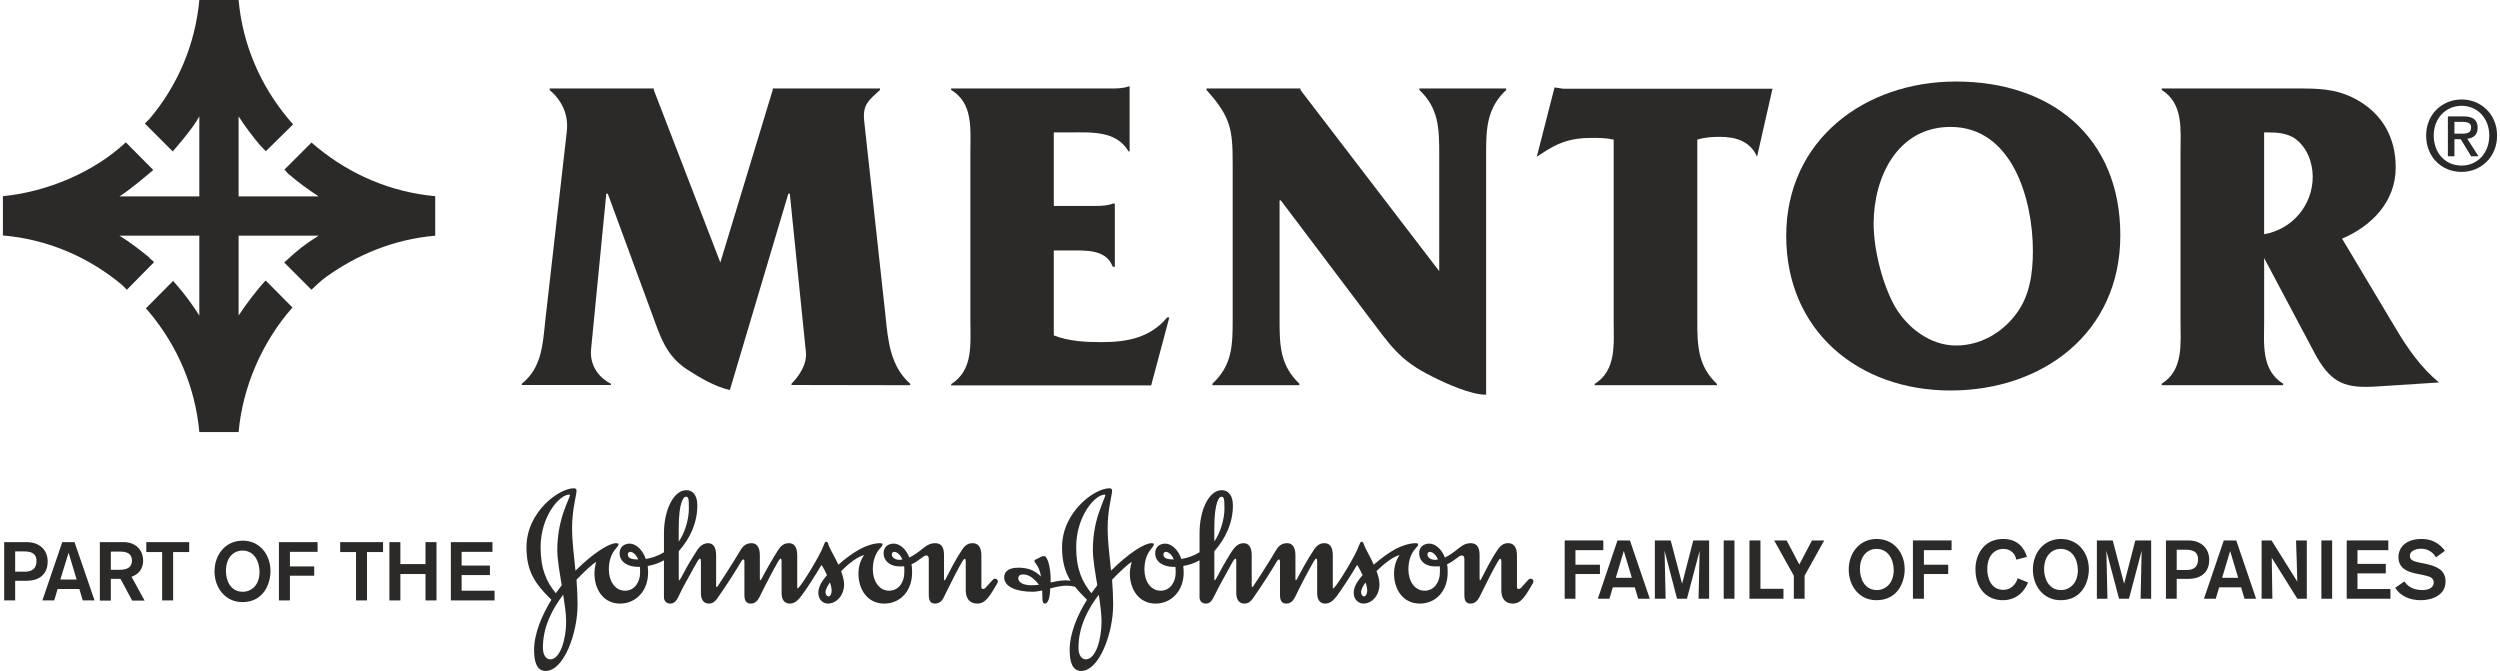
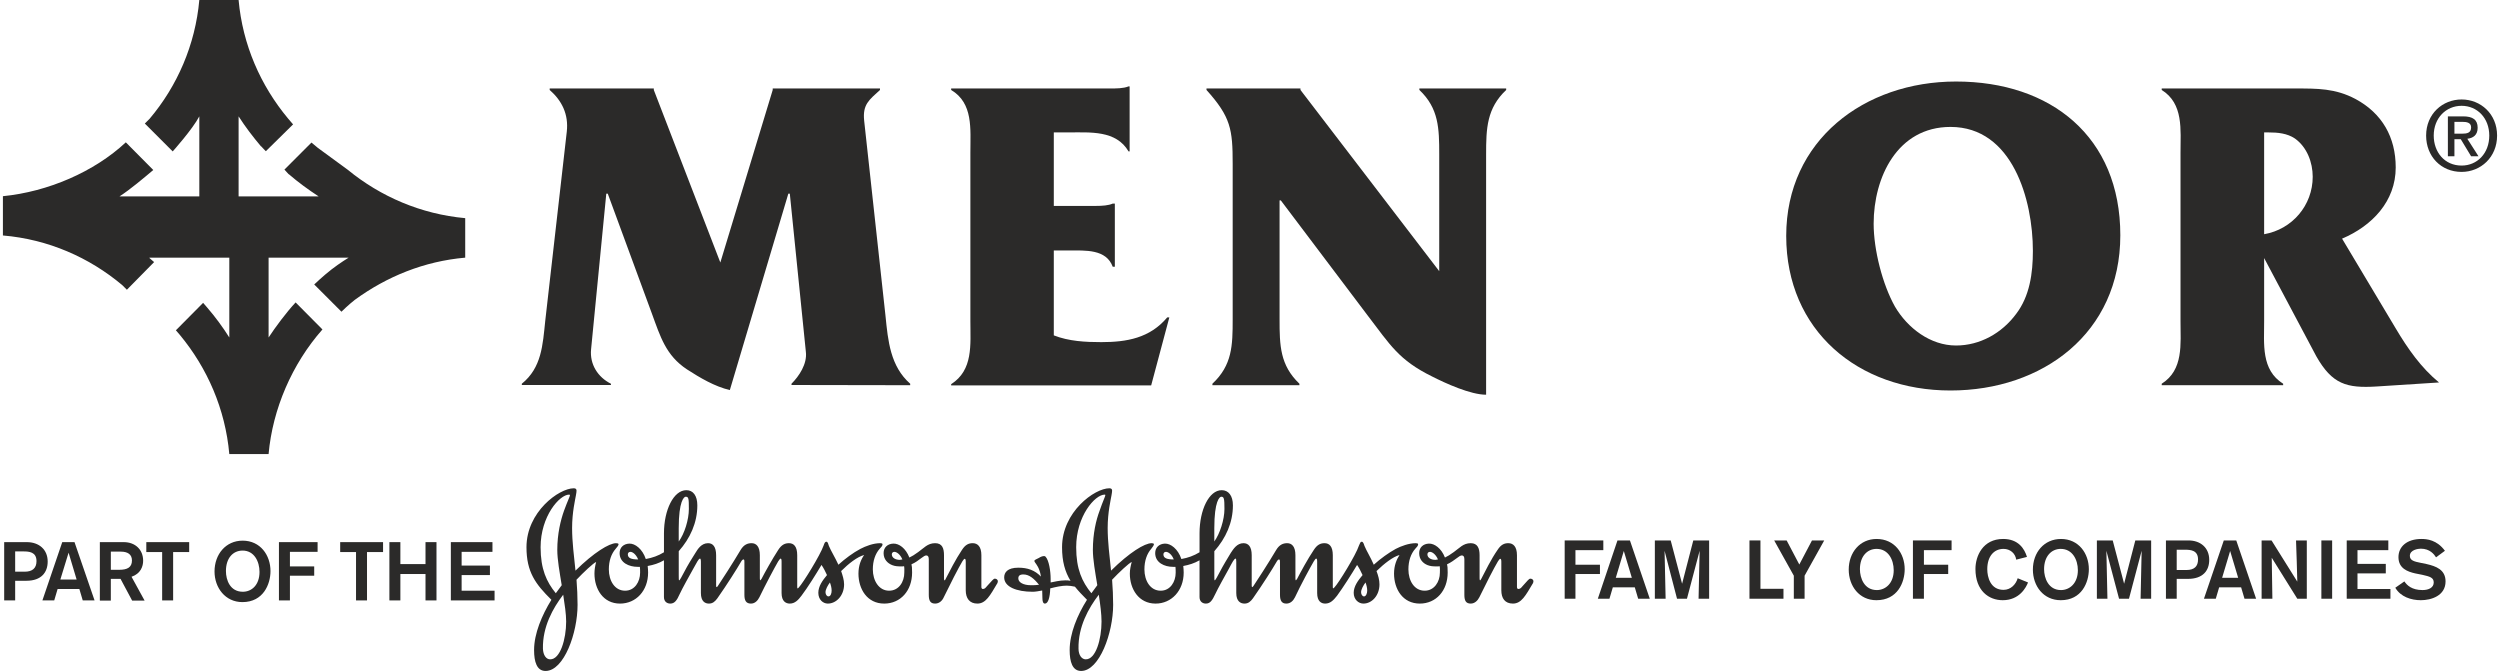
<svg xmlns="http://www.w3.org/2000/svg" xml:space="preserve" width="816px" height="219px" version="1.0" style="shape-rendering:geometricPrecision; text-rendering:geometricPrecision; image-rendering:optimizeQuality; fill-rule:evenodd; clip-rule:evenodd" viewBox="0 0 11810 3177">
  <defs>
    <style type="text/css"> .fil0 {fill:#2B2A29;fill-rule:nonzero} </style>
  </defs>
  <g id="Слой_x0020_1">
    <path class="fil0" d="M3645 426l0 -7 508 0 0 7c-51,47 -83,68 -75,145l101 924c12,120 23,239 117,322l0 7 -562 -1 0 -6c36,-36 75,-94 68,-151l-76 -749 -7 0 -277 930c-72,-17 -141,-58 -203,-98 -100,-66 -126,-155 -166,-264l-209 -568 -7 0 -72 737c-7,71 32,132 94,163l0 6 -422 0 0 -6c94,-76 99,-183 111,-298l102 -896c9,-82 -23,-146 -81,-197l0 -7 493 0 0 7 315 817 248 -817z" />
    <path class="fil0" d="M4976 1588c71,28 150,32 225,32 120,0 230,-19 312,-117l10 0 -86 322 -947 0 0 -6c105,-67 91,-187 91,-298l0 -799c0,-112 14,-233 -91,-296l0 -7 749 0c32,0 67,0 91,-10l5 0 0 308 -5 0c-59,-101 -181,-90 -286,-90l-68 0 0 348 199 0c30,0 60,-2 80,-11l10 0 0 299 -10 0c-31,-84 -129,-77 -208,-77l-71 0 0 402z" />
    <path class="fil0" d="M7023 1869c-74,0 -192,-54 -255,-86 -159,-78 -200,-151 -305,-288l-412 -546 -6 0 0 563c0,124 2,217 94,305l0 7 -412 0 0 -7c94,-88 96,-181 96,-305l0 -736c0,-164 -9,-222 -124,-350l0 -7 445 0 0 7 657 858 0 -553c0,-123 -2,-218 -94,-305l0 -7 411 0 0 7c-92,87 -95,182 -95,305l0 1138z" />
-     <path class="fil0" d="M8023 1515c0,121 2,217 93,303l0 6 -579 0 0 -6c104,-65 90,-188 90,-299l0 -858c-37,-8 -69,-8 -107,-8 -98,0 -160,23 -241,79l-16 10 84 -328 41 6 991 0 -73 322c-32,-72 -98,-94 -175,-94 -38,0 -72,2 -108,13l0 854z" />
    <path class="fil0" d="M8444 1117c0,448 340,732 778,732 435,0 804,-271 804,-735 0,-467 -329,-728 -778,-728 -434,0 -804,278 -804,731zm414 -58c0,-219 112,-458 364,-458 294,0 390,346 390,587 0,106 -15,214 -79,298 -68,92 -172,150 -285,150 -121,0 -229,-82 -289,-184 -59,-105 -101,-269 -101,-393z" />
    <path class="fil0" d="M10707 1222l247 465c75,132 143,152 286,143l295 -19c-85,-70 -148,-160 -205,-256l-254 -425c142,-60 254,-177 254,-337 0,-143 -64,-256 -190,-324 -96,-51 -181,-50 -286,-50l-632 0 0 7c104,65 89,188 89,298l0 795c0,111 15,232 -89,298l0 7 575 0 0 -7c-105,-66 -90,-187 -90,-298l0 -297zm21 -595c43,0 88,4 125,29 57,41 84,113 84,181 0,135 -97,249 -230,272l0 -482 21 0z" />
-     <path class="fil0" d="M1491 700l-30 -25 -128 128 20 22 1 0c44,38 92,73 141,105l-379 0 0 -379c32,50 68,97 106,142l1 0c5,6 22,23 22,23l129 -127 -24 -28c-130,-156 -215,-349 -234,-561l-186 0c-19,213 -105,408 -235,562l-23 23 132 132c0,0 94,-105 126,-166l0 379 -378 0c50,-32 116,-88 160,-125l-130 -131c-150,140 -369,234 -582,255l0 186c214,18 409,104 565,235l0 0 22 22 129 -131 -22 -19 0 -2c-45,-37 -92,-73 -142,-104l378 0 0 378c-31,-49 -66,-97 -105,-142l0 0 -19 -22 -129 130 19 22c130,157 215,351 234,564l186 0c19,-213 111,-427 255,-590l-127 -128c-43,46 -96,117 -128,166l0 -378 379 0c0,0 -41,25 -80,55 -39,30 -83,72 -83,72l129 129 21 -20c13,-12 28,-25 42,-36 152,-111 329,-183 523,-200l0 -187c-209,-19 -401,-102 -556,-229z" />
+     <path class="fil0" d="M1491 700l-30 -25 -128 128 20 22 1 0c44,38 92,73 141,105l-379 0 0 -379c32,50 68,97 106,142l1 0c5,6 22,23 22,23l129 -127 -24 -28c-130,-156 -215,-349 -234,-561l-186 0c-19,213 -105,408 -235,562l-23 23 132 132c0,0 94,-105 126,-166l0 379 -378 0c50,-32 116,-88 160,-125l-130 -131c-150,140 -369,234 -582,255l0 186c214,18 409,104 565,235l0 0 22 22 129 -131 -22 -19 0 -2l378 0 0 378c-31,-49 -66,-97 -105,-142l0 0 -19 -22 -129 130 19 22c130,157 215,351 234,564l186 0c19,-213 111,-427 255,-590l-127 -128c-43,46 -96,117 -128,166l0 -378 379 0c0,0 -41,25 -80,55 -39,30 -83,72 -83,72l129 129 21 -20c13,-12 28,-25 42,-36 152,-111 329,-183 523,-200l0 -187c-209,-19 -401,-102 -556,-229z" />
    <path class="fil0" d="M11643 633c24,0 44,-3 44,-30 0,-23 -22,-26 -41,-26l-38 0 0 56 35 0zm-35 107l-31 0 0 -189 72 0c46,0 69,16 69,54 0,34 -21,49 -49,52l53 83 -35 0 -49 -81 -30 0 0 81zm34 -239c-74,0 -132,58 -132,141 0,78 51,142 132,142 74,0 131,-58 131,-142 0,-83 -57,-141 -131,-141zm0 313c-98,0 -168,-74 -168,-172 0,-103 78,-171 168,-171 90,0 168,68 168,171 0,103 -78,172 -168,172z" />
    <path class="fil0" d="M4209 2625c0,-7 5,-12 12,-12 11,0 28,12 38,36 -3,0 -9,2 -12,2 -21,0 -38,-10 -38,-26zm-1641 552l2 0c87,-1 151,-180 151,-313 0,-40 -2,-80 -5,-119 32,-34 81,-80 93,-84 -5,18 -8,37 -8,55 0,73 41,142 121,142 76,0 133,-61 133,-147 0,-11 -1,-21 -2,-31 28,-5 53,-13 77,-27l0 174c0,22 15,31 30,31 20,0 31,-14 45,-46 12,-26 45,-85 65,-121 16,-28 24,-46 31,-46 2,0 4,4 4,15l0 148c0,40 20,50 38,50 18,0 29,-10 40,-25 45,-64 93,-140 112,-173 3,-6 8,-11 11,-11 4,0 5,2 5,13l0 155c0,28 9,41 31,41 19,0 32,-14 40,-30 29,-60 71,-139 89,-170 5,-7 9,-13 11,-13 4,0 5,4 5,16l0 147c0,40 21,50 39,50 24,0 40,-17 55,-37 29,-38 70,-104 95,-146 9,13 18,30 26,48 -21,25 -41,53 -41,84 0,32 22,51 45,51 40,0 77,-38 77,-91 0,-21 -7,-42 -14,-63 35,-35 77,-68 109,-76 -15,21 -27,50 -27,88 0,73 41,142 122,142 77,0 132,-61 132,-147 0,-25 -1,-29 -3,-39 19,-8 34,-20 46,-29 11,-8 18,-13 24,-13 8,0 12,6 12,18l0 169c0,28 8,41 30,41 20,0 34,-14 41,-30 29,-60 70,-140 88,-170 5,-7 8,-12 11,-12 3,0 5,3 5,14l0 135c0,38 18,63 55,63 40,0 60,-38 95,-97 1,-3 2,-6 2,-9 0,-7 -7,-12 -14,-12 -7,0 -12,8 -38,36 -5,6 -10,13 -19,13 -4,0 -7,-4 -7,-9l0 -151c0,-41 -18,-57 -41,-57 -19,0 -35,7 -51,32 -29,43 -60,104 -76,135 -2,4 -4,9 -6,9 -2,0 -3,-3 -3,-9l0 -110c0,-32 -8,-57 -42,-57 -36,0 -54,24 -80,42 -16,12 -31,21 -42,26 -17,-44 -49,-67 -76,-66 -27,1 -46,18 -46,45 0,29 18,48 41,57 13,5 25,6 42,6 5,0 11,0 14,-1 2,9 1,21 1,31 0,42 -25,85 -72,85 -48,0 -77,-47 -77,-101 0,-41 12,-74 32,-97 8,-9 14,-14 14,-22 0,-4 -6,-5 -11,-5 -33,0 -69,14 -94,27 -34,18 -72,46 -104,75 -16,-35 -35,-65 -45,-89 -3,-9 -5,-20 -12,-20 -6,0 -9,6 -13,18 -16,46 -99,180 -117,198 -2,2 -4,5 -5,5 -2,0 -3,-1 -3,-6l0 -151c0,-41 -16,-57 -39,-57 -19,0 -35,7 -51,32 -28,43 -63,106 -79,137 -3,5 -6,7 -6,7 -1,0 -2,-3 -2,-9l0 -110c0,-41 -17,-57 -39,-57 -19,0 -37,7 -52,32 -36,61 -97,155 -108,171 -2,3 -3,4 -5,5 -2,0 -3,-2 -3,-6l0 -145c0,-41 -16,-57 -38,-57 -32,0 -49,28 -60,46 -16,25 -37,59 -53,90 -11,21 -21,40 -24,40 -2,0 -2,-8 -2,-23l0 -115c54,-61 88,-135 88,-217 0,-46 -20,-72 -52,-72 -60,0 -106,93 -106,204l0 90c-28,17 -54,26 -86,32 -16,-48 -51,-74 -78,-73 -27,1 -46,18 -46,45 0,46 45,65 85,65l11 0c1,9 1,18 1,28 0,42 -25,85 -71,85 -49,0 -77,-47 -77,-101 0,-41 12,-74 32,-97 8,-9 14,-17 14,-22 0,-4 -6,-5 -12,-5 -32,0 -105,44 -192,130 -7,-69 -16,-136 -16,-202 0,-74 15,-136 18,-154 2,-11 3,-18 3,-23 0,-7 -4,-11 -13,-11 -70,0 -224,112 -224,279 0,118 43,175 118,249 -45,73 -82,160 -82,238 0,56 13,98 53,99zm391 -552c0,-7 5,-12 12,-12 11,0 27,12 37,36 -32,0 -49,-6 -49,-24zm241 -124c0,-129 25,-149 33,-149 14,0 15,9 15,58 0,51 -21,118 -48,154l0 -63zm-547 315c7,46 14,91 14,127 0,83 -28,180 -76,179 -18,0 -33,-19 -34,-51 -2,-103 47,-191 96,-255zm1263 -58c5,14 8,26 8,39 0,13 -5,27 -15,27 -7,0 -14,-8 -14,-20 0,-13 11,-33 21,-46zm-1231 -413c0,5 -12,29 -28,73 -16,45 -32,109 -32,186 0,45 11,106 21,167l-28 38c-44,-54 -72,-114 -72,-218 0,-147 90,-249 135,-249 3,0 4,1 4,3z" />
    <path class="fil0" d="M6745 2625c0,-7 5,-12 12,-12 11,0 28,12 38,36 -3,0 -9,2 -12,2 -21,0 -38,-10 -38,-26zm-1641 552l2 0c86,-1 151,-180 151,-313 0,-40 -2,-80 -5,-119 32,-34 81,-80 93,-84 -5,18 -9,37 -9,55 0,73 42,142 122,142 75,0 133,-61 133,-147 0,-11 -1,-21 -2,-31 27,-5 53,-13 77,-27l0 174c0,22 15,31 30,31 20,0 30,-14 45,-46 12,-26 45,-85 65,-121 15,-28 24,-46 31,-46 2,0 3,4 3,15l0 148c0,40 21,50 39,50 18,0 29,-10 40,-25 45,-64 93,-140 112,-173 3,-6 8,-11 11,-11 3,0 5,2 5,13l0 155c0,28 9,41 30,41 20,0 33,-14 41,-30 28,-60 71,-139 89,-170 4,-7 9,-13 11,-13 4,0 5,4 5,16l0 147c0,40 20,50 38,50 25,0 40,-17 56,-37 28,-38 70,-104 95,-146 9,13 18,30 26,48 -21,25 -42,53 -42,84 0,32 23,51 46,51 40,0 76,-38 76,-91 0,-21 -6,-42 -14,-63 36,-35 78,-68 109,-76 -14,21 -26,50 -26,88 0,73 41,142 122,142 77,0 132,-61 132,-147 0,-25 -1,-29 -3,-39 18,-8 34,-20 46,-29 10,-8 18,-13 24,-13 8,0 12,6 12,18l0 169c0,28 8,41 30,41 19,0 33,-14 41,-30 29,-60 70,-140 88,-170 5,-7 8,-12 11,-12 3,0 5,3 5,14l0 135c0,38 17,63 55,63 40,0 60,-38 95,-97 1,-3 2,-6 2,-9 0,-7 -7,-12 -14,-12 -8,0 -12,8 -38,36 -5,6 -10,13 -20,13 -3,0 -6,-4 -6,-9l0 -151c0,-41 -18,-57 -41,-57 -19,0 -35,7 -51,32 -30,43 -60,104 -76,135 -2,4 -5,9 -6,9 -2,0 -3,-3 -3,-9l0 -110c0,-32 -9,-57 -42,-57 -36,0 -54,24 -80,42 -16,12 -31,21 -42,26 -17,-44 -50,-67 -76,-66 -27,1 -46,18 -46,45 0,29 17,48 40,57 13,5 25,6 43,6 5,0 10,0 14,-1 2,9 1,21 1,31 0,42 -26,85 -72,85 -49,0 -77,-47 -77,-101 0,-41 12,-74 32,-97 8,-9 14,-14 14,-22 0,-4 -6,-5 -11,-5 -33,0 -70,14 -95,27 -33,18 -72,46 -104,75 -15,-35 -34,-65 -44,-89 -3,-9 -6,-20 -13,-20 -6,0 -8,6 -13,18 -15,46 -98,180 -116,198 -2,2 -5,5 -6,5 -1,0 -2,-1 -2,-6l0 -151c0,-41 -16,-57 -39,-57 -19,0 -35,7 -51,32 -29,43 -63,106 -79,137 -3,5 -6,7 -6,7 -1,0 -2,-3 -2,-9l0 -110c0,-41 -17,-57 -39,-57 -19,0 -37,7 -52,32 -36,61 -97,155 -108,171 -2,3 -4,4 -5,5 -2,0 -3,-2 -3,-6l0 -145c0,-41 -16,-57 -39,-57 -31,0 -48,28 -60,46 -15,25 -36,59 -52,90 -11,21 -21,40 -24,40 -2,0 -2,-8 -2,-23l0 -115c54,-61 88,-135 88,-217 0,-46 -21,-72 -53,-72 -60,0 -105,93 -105,204l0 90c-28,17 -54,26 -86,32 -16,-48 -51,-74 -78,-73 -27,1 -46,18 -46,45 0,46 45,65 84,65l12 0c1,9 1,18 1,28 0,42 -25,85 -71,85 -49,0 -77,-47 -77,-101 0,-41 12,-74 32,-97 7,-9 13,-17 13,-22 0,-4 -6,-5 -11,-5 -33,0 -105,44 -192,130 -7,-69 -16,-136 -16,-202 0,-74 15,-136 18,-154 2,-11 3,-18 3,-23 0,-7 -4,-11 -13,-11 -70,0 -224,112 -224,279 0,68 14,116 40,159 -9,-2 -17,-2 -24,-2 -27,0 -54,7 -70,10l0 -17c0,-37 -8,-88 -24,-105 -2,-2 -4,-3 -7,-3 -7,0 -16,3 -25,9 -11,5 -21,10 -21,13 0,2 0,4 3,8 6,9 22,26 28,67 -29,-30 -63,-42 -107,-42 -52,0 -67,23 -67,46 0,45 59,68 135,68 13,0 29,-3 45,-6 0,13 1,26 1,36 0,15 3,26 12,26 15,0 24,-29 25,-72 27,-7 55,-13 78,-13 12,0 26,2 39,5 16,20 35,40 57,62 -46,73 -82,160 -82,238 0,56 13,98 53,99zm391 -552c0,-7 5,-12 12,-12 11,0 28,12 37,36 -32,0 -49,-6 -49,-24zm241 -124c0,-129 25,-149 33,-149 13,0 15,9 15,58 0,51 -22,118 -48,154l0 -63zm-547 315c7,46 13,91 13,127 0,83 -27,180 -75,179 -18,0 -34,-19 -34,-51 -2,-103 47,-191 96,-255zm1263 -58c5,14 8,26 8,39 0,13 -6,27 -15,27 -7,0 -14,-8 -14,-20 0,-13 11,-33 21,-46zm-1232 -413c0,5 -12,29 -27,73 -17,45 -32,109 -32,186 0,45 11,106 21,167l-28 38c-44,-54 -72,-114 -72,-218 0,-147 89,-249 135,-249 3,0 3,1 3,3zm-314 424c-15,2 -24,2 -39,2 -34,0 -59,-13 -59,-32 0,-12 6,-19 24,-19 27,0 50,19 74,49z" />
    <path class="fil0" d="M58 2707l45 0c37,0 56,-17 56,-50 0,-44 -36,-46 -62,-46l-39 0 0 96zm55 -140c58,0 99,35 99,92 0,50 -29,91 -101,91l-53 0 0 93 -52 0 0 -276 107 0z" />
    <path class="fil0" d="M311 2617l-39 127 77 0 -38 -127zm67 226l-16 -54 -103 0 -16 54 -56 0 94 -276 58 0 95 276 -56 0z" />
    <path class="fil0" d="M511 2698l40 0c37,0 60,-11 60,-44 0,-29 -20,-42 -53,-42l-47 0 0 86zm61 -131c55,0 92,36 92,88 0,26 -11,61 -55,76l62 113 -59 0 -55 -103 -46 0 0 103 -52 0 0 -277 113 0z" />
    <polygon class="fil0" points="806,2614 806,2843 754,2843 754,2614 679,2614 679,2567 882,2567 882,2614 " />
    <path class="fil0" d="M1136 2802c41,0 79,-31 79,-94 0,-49 -25,-101 -80,-101 -46,0 -79,36 -79,97 0,43 20,98 80,98zm-1 -242c84,0 132,69 132,144 0,62 -34,147 -133,147 -81,0 -132,-68 -132,-145 0,-81 53,-146 133,-146z" />
    <polygon class="fil0" points="1359,2613 1359,2682 1474,2682 1474,2726 1359,2726 1359,2843 1307,2843 1307,2567 1490,2567 1490,2613 " />
    <polygon class="fil0" points="1724,2614 1724,2843 1672,2843 1672,2614 1597,2614 1597,2567 1800,2567 1800,2614 " />
    <polygon class="fil0" points="2001,2843 2001,2718 1882,2718 1882,2843 1830,2843 1830,2567 1882,2567 1882,2671 2001,2671 2001,2567 2053,2567 2053,2843 " />
    <polygon class="fil0" points="2121,2843 2121,2567 2318,2567 2318,2613 2172,2613 2172,2678 2306,2678 2306,2723 2172,2723 2172,2797 2328,2797 2328,2843 " />
    <polygon class="fil0" points="7446,2605 7446,2674 7562,2674 7562,2718 7446,2718 7446,2835 7395,2835 7395,2559 7578,2559 7578,2605 " />
    <path class="fil0" d="M7675 2609l-38 127 76 0 -38 -127zm68 226l-16 -54 -104 0 -16 54 -55 0 93 -276 59 0 94 276 -55 0z" />
    <path class="fil0" d="M8029 2835c0,-7 5,-227 5,-227l-60 227 -47 0 -59 -227c0,0 5,218 5,227l-51 0 0 -276 75 0 54 205 53 -205 75 0 0 276 -50 0z" />
-     <polygon class="fil0" points="8148,2559 8199,2559 8199,2835 8148,2835 " />
    <polygon class="fil0" points="8270,2835 8270,2559 8322,2559 8322,2788 8431,2788 8431,2835 " />
    <polygon class="fil0" points="8531,2726 8531,2835 8480,2835 8480,2726 8387,2559 8446,2559 8506,2673 8566,2559 8624,2559 " />
    <path class="fil0" d="M8873 2794c41,0 80,-32 80,-94 0,-50 -26,-101 -81,-101 -45,0 -79,36 -79,96 0,43 21,99 80,99zm-1 -242c85,0 133,69 133,143 0,63 -34,147 -134,147 -81,0 -131,-67 -131,-145 0,-81 53,-145 132,-145z" />
    <polygon class="fil0" points="9096,2605 9096,2674 9211,2674 9211,2718 9096,2718 9096,2835 9044,2835 9044,2559 9227,2559 9227,2605 " />
    <path class="fil0" d="M9589 2758c-9,23 -40,84 -120,84 -65,0 -129,-44 -129,-148 0,-61 35,-142 131,-142 72,0 101,46 113,85l-51 13c-4,-30 -29,-51 -60,-51 -45,0 -77,35 -77,96 0,38 15,98 77,98 35,0 59,-27 67,-55l49 20z" />
    <path class="fil0" d="M9745 2794c41,0 80,-32 80,-94 0,-50 -26,-101 -81,-101 -45,0 -79,36 -79,96 0,43 21,99 80,99zm0 -242c84,0 132,69 132,143 0,63 -34,147 -133,147 -82,0 -132,-67 -132,-145 0,-81 53,-145 133,-145z" />
    <path class="fil0" d="M10122 2835c0,-7 5,-227 5,-227l-60 227 -47 0 -60 -227c0,0 5,218 5,227l-50 0 0 -276 75 0 54 205 53 -205 75 0 0 276 -50 0z" />
    <path class="fil0" d="M10293 2699l46 0c37,0 55,-17 55,-50 0,-44 -36,-46 -61,-46l-40 0 0 96zm56 -140c57,0 98,35 98,92 0,50 -29,90 -101,90l-53 0 0 94 -51 0 0 -276 107 0z" />
    <path class="fil0" d="M10546 2609l-38 127 76 0 -38 -127zm68 226l-16 -54 -104 0 -16 54 -56 0 94 -276 59 0 94 276 -55 0z" />
    <path class="fil0" d="M10864 2835l-121 -194c0,0 3,189 3,194l-51 0 0 -276 47 0 122 195c0,0 -5,-189 -6,-195l51 0 0 276 -45 0z" />
    <polygon class="fil0" points="10978,2559 11029,2559 11029,2835 10978,2835 " />
    <polygon class="fil0" points="11098,2835 11098,2559 11295,2559 11295,2605 11149,2605 11149,2670 11283,2670 11283,2715 11149,2715 11149,2789 11305,2789 11305,2835 " />
    <path class="fil0" d="M11521 2639c-9,-14 -29,-41 -72,-41 -12,0 -52,5 -52,34 0,22 21,27 51,33l29 6c43,10 89,26 89,82 0,68 -68,89 -117,89 -46,0 -96,-16 -121,-59l43 -30c12,18 35,41 86,41 30,0 53,-12 53,-36 0,-23 -18,-28 -53,-36l-35 -7c-35,-8 -79,-23 -79,-77 0,-49 39,-86 109,-86 25,0 73,4 111,56l-42 31z" />
  </g>
</svg>